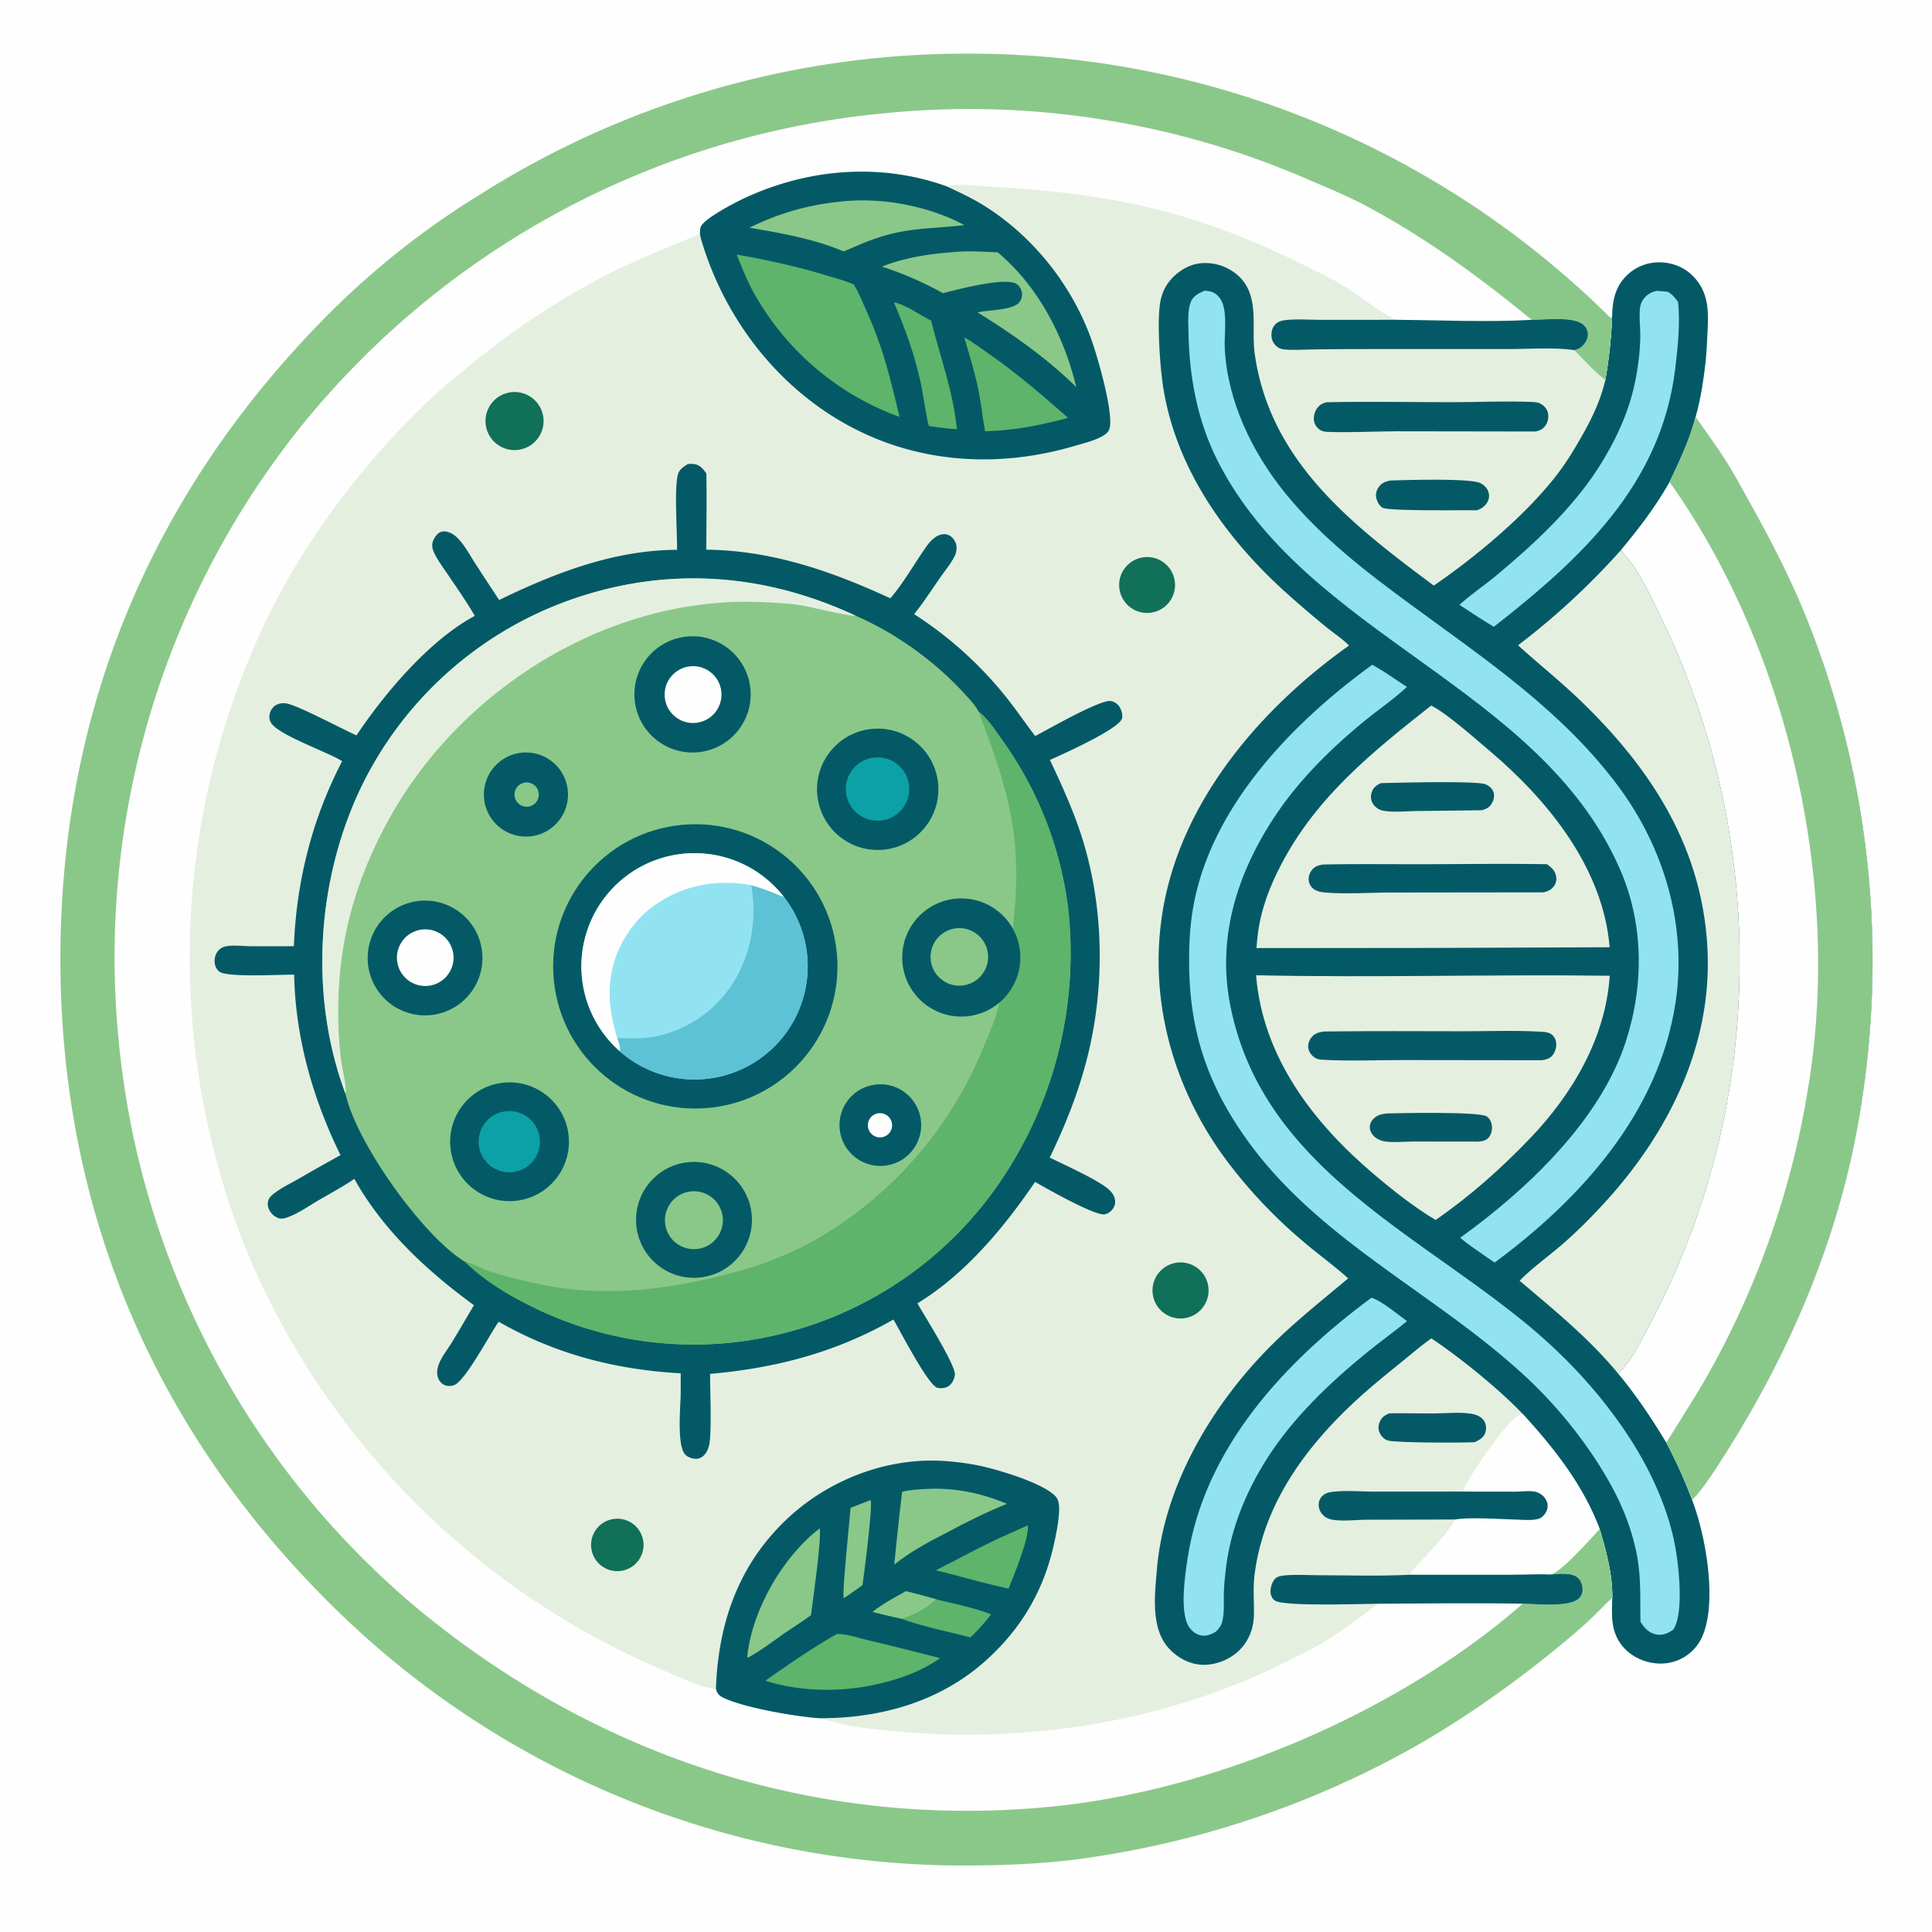
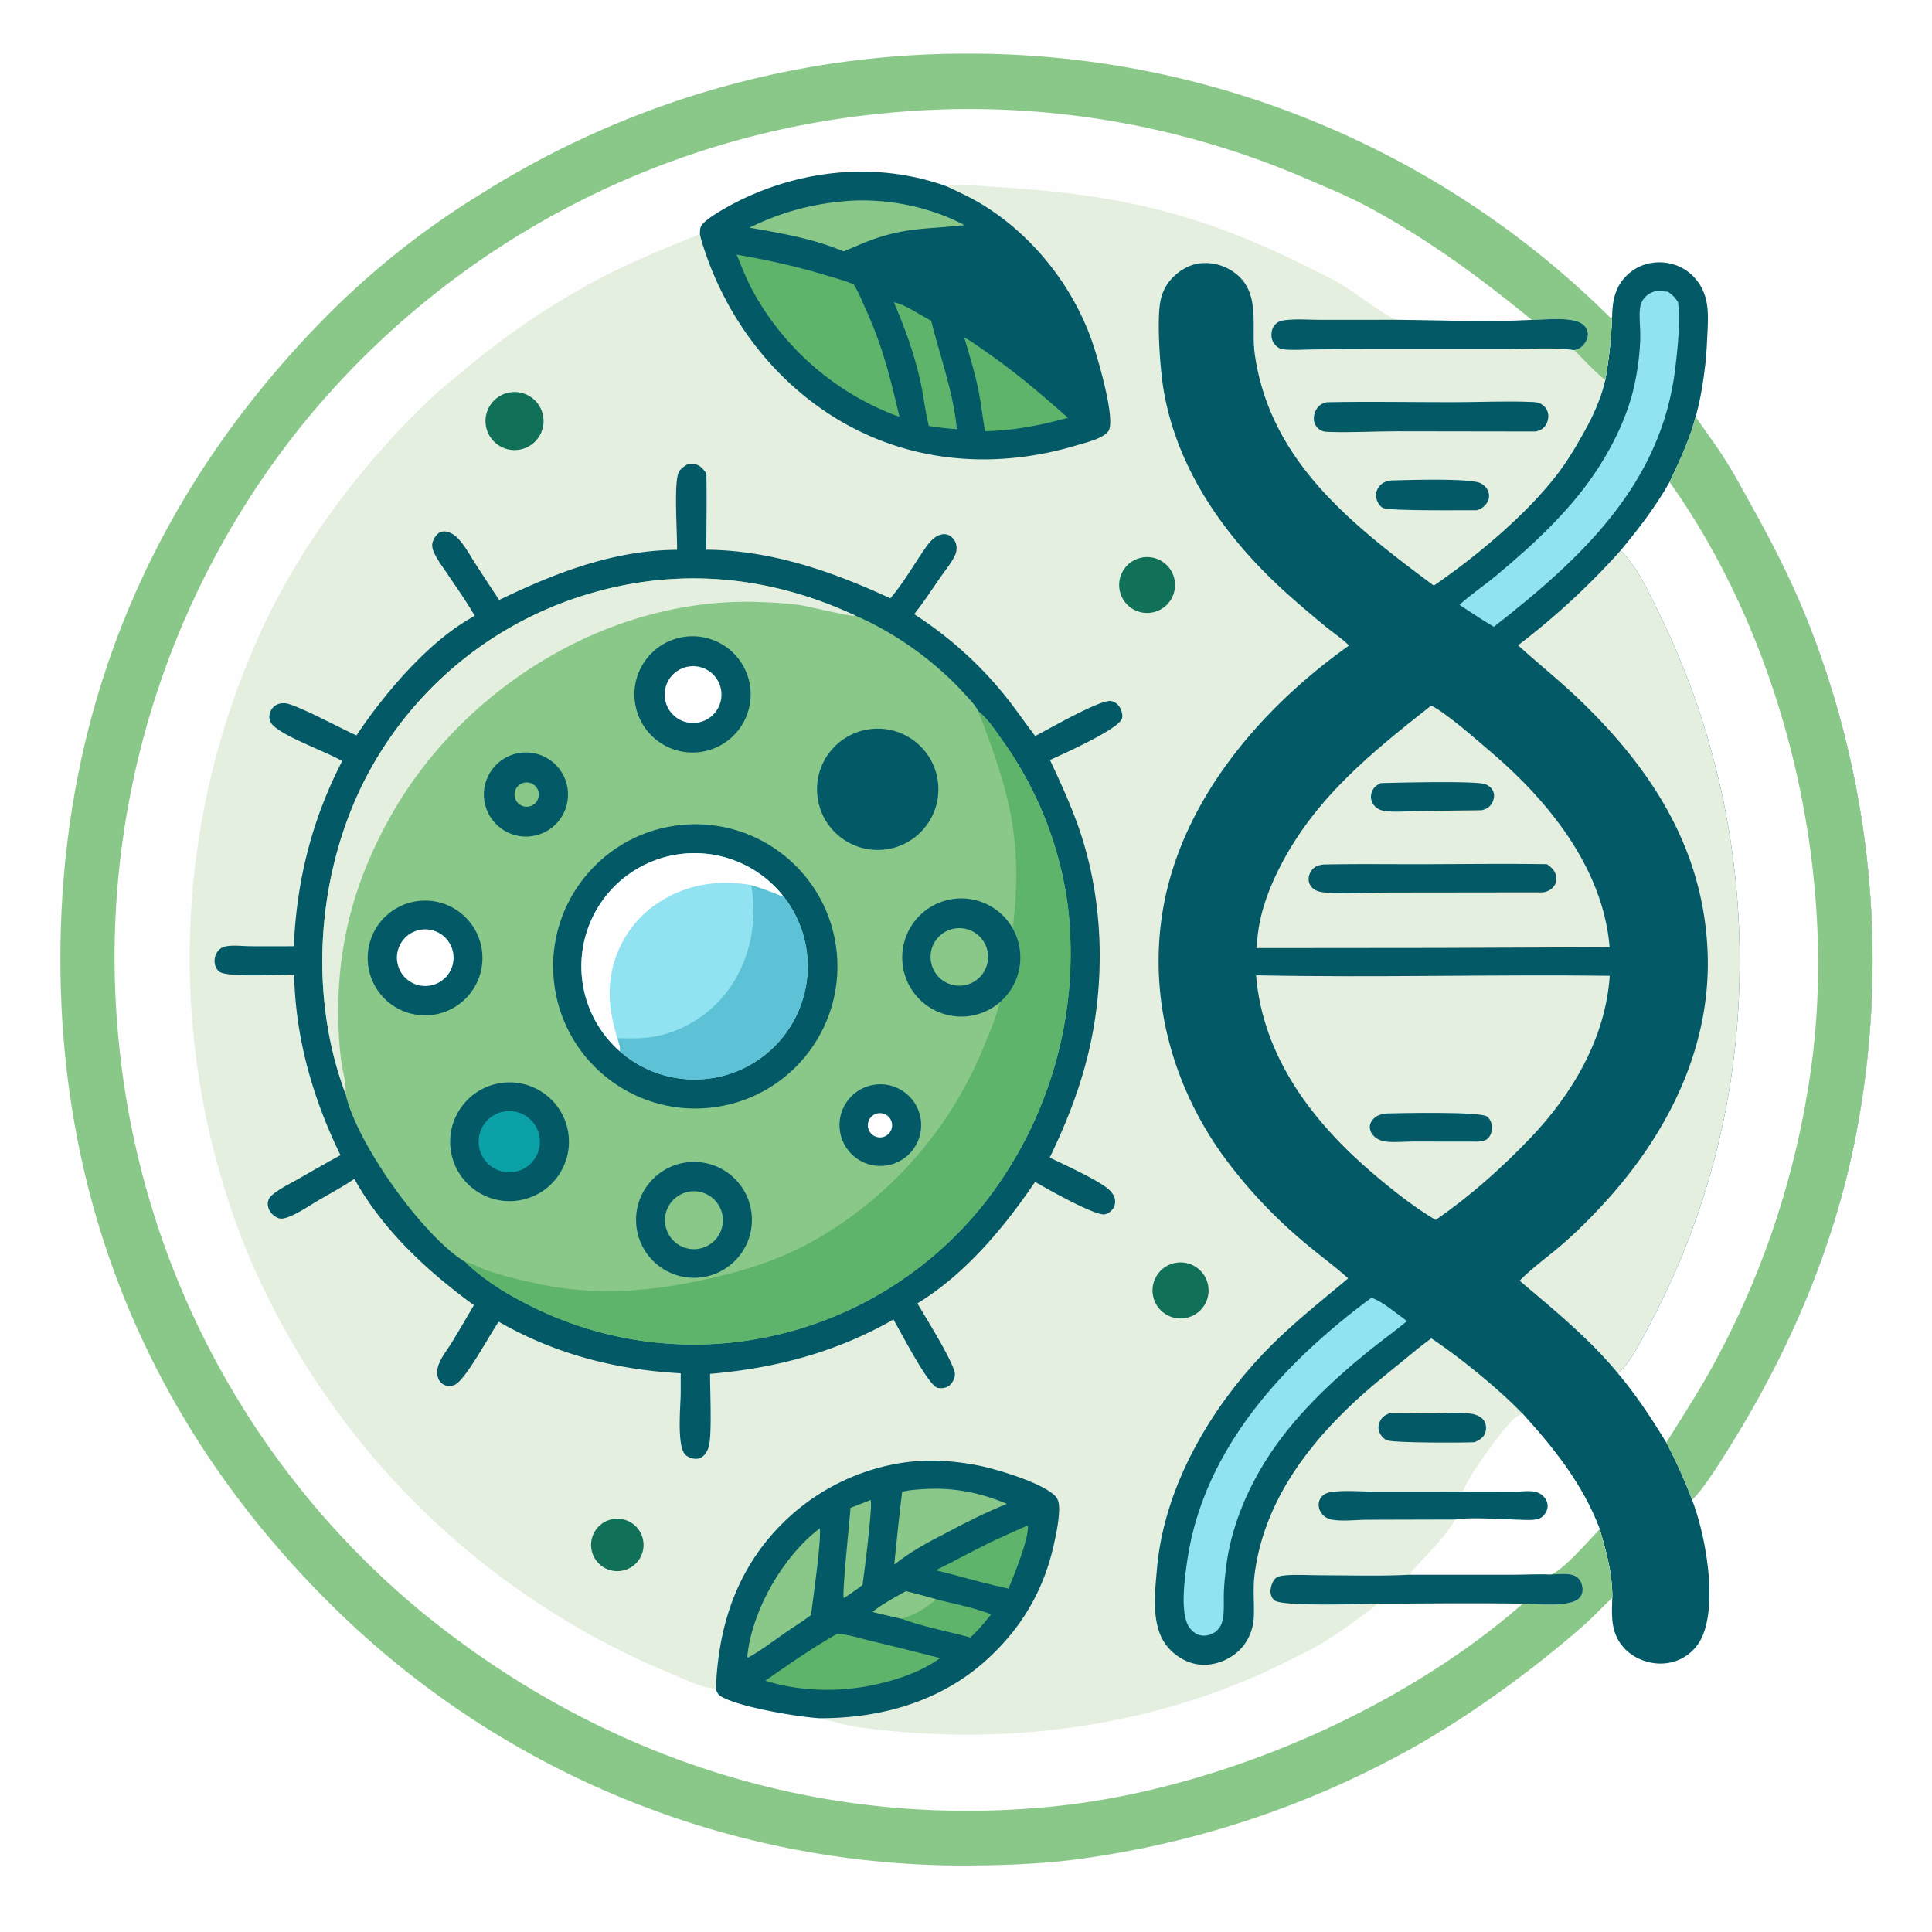
<svg xmlns="http://www.w3.org/2000/svg" width="1024" height="1024">
  <path fill="#FEFEFE" d="M0 0h1024v1024H0z" />
  <path fill="#E5EFE0" d="M854.551 846.824c-5.165 4.83-9.959 10.069-15.275 14.742-26.902 23.645-60.076 47.749-91.313 65.247a498.1 498.1 0 0 1-181.189 59.164c-18.44 2.11-37.055 2.697-55.604 2.782a475.94 475.94 0 0 1-336.927-139.502c-93.27-92.899-142.068-208.601-142.22-340.333-.153-133.282 48.932-249.04 142.808-343.113a437.6 437.6 0 0 1 80.539-63.289 481.33 481.33 0 0 1 258.364-74.077 481.94 481.94 0 0 1 339.813 139.983l.898-.329c.195-8.661 1.491-16.187 8.175-22.467 5.06-4.755 11.692-6.995 18.596-6.521 7.035.483 13.33 3.618 17.799 9.099 7.083 8.688 6.45 18.599 5.927 29.145-.272 5.488-.531 10.995-1.18 16.454-1.077 9.055-2.562 18.449-5.089 27.216 5.767 8.27 11.826 16.477 17.139 25.043 4.338 6.993 8.195 14.359 12.215 21.541 10.684 19.084 20.598 38.423 28.876 58.694a487.6 487.6 0 0 1 27.88 269.21c-10.845 61.053-35.223 118.675-67.938 171.11-4.273 6.848-14.548 23.474-20.064 28.217 7.27 18.8 13.498 54.094 5.504 72.42a23.93 23.93 0 0 1-13.683 12.965c-6.482 2.391-13.811 1.807-20.023-1.117-5.916-2.784-10.459-7.517-12.609-13.73-2.051-5.93-1.592-12.386-1.419-18.554" />
  <path fill="#035A66" d="M854.445 168.099c.195-8.661 1.491-16.187 8.175-22.467 5.06-4.755 11.692-6.995 18.596-6.521 7.035.483 13.33 3.618 17.799 9.099 7.083 8.688 6.45 18.599 5.927 29.145-.272 5.488-.531 10.995-1.18 16.454-1.077 9.055-2.562 18.449-5.089 27.216 5.767 8.27 11.826 16.477 17.139 25.043 4.338 6.993 8.195 14.359 12.215 21.541 10.684 19.084 20.598 38.423 28.876 58.694a487.6 487.6 0 0 1 27.88 269.21c-10.845 61.053-35.223 118.675-67.938 171.11-4.273 6.848-14.548 23.474-20.064 28.217 7.27 18.8 13.498 54.094 5.504 72.42a23.93 23.93 0 0 1-13.683 12.965c-6.482 2.391-13.811 1.807-20.023-1.117-5.916-2.784-10.459-7.517-12.609-13.73-2.051-5.93-1.592-12.386-1.419-18.554.072-12.784-3.155-24.292-6.699-36.434-8.867-23.483-24.204-42.808-40.925-61.129-12.204-12.822-33.519-30.119-48.284-39.895-5.455 3.885-10.598 8.314-15.805 12.525-9.202 7.441-18.352 14.851-26.933 23.015-25.664 24.417-46.458 53.781-50.973 89.835-.919 7.336-.107 14.702-.369 22.053-.254 7.126-3.235 13.96-8.596 18.721-5.152 4.576-12.437 7.253-19.32 6.817-6.805-.431-13.301-4.178-17.685-9.315-9.105-10.67-6.888-28.319-5.757-41.445 3.822-44.333 29.228-86.966 60.151-118.027 12.829-12.886 27.287-24.301 41.198-35.99-7.126-6.42-15.019-12.125-22.362-18.319a258.7 258.7 0 0 1-44.273-47.142c-26.866-37.584-39.317-83.968-31.552-129.857 9.814-58.003 51.862-106.878 98.652-140.096-3.526-3.549-7.971-6.46-11.873-9.606a609 609 0 0 1-19.458-16.556c-32.767-29.002-60.005-66.254-67.117-110.343-1.698-10.528-3.477-35.252-1.581-45.693.686-3.773 2.127-7.29 4.439-10.361 3.818-5.069 9.989-9.189 16.341-9.978a26.04 26.04 0 0 1 19.249 5.449c13.292 10.472 7.991 28.06 10.002 42.395 8.021 57.198 51.85 90.854 94.926 122.934 22.243-15.279 48.454-37.065 65.074-58.519 5.366-6.927 9.854-14.414 14.133-22.043 5.077-9.053 9.324-18.173 11.674-28.326 1.979-11.162 3.12-22.073 3.617-33.395" />
  <path fill="#FEFEFE" d="M898.673 221.025c5.767 8.27 11.826 16.477 17.139 25.043 4.338 6.993 8.195 14.359 12.215 21.541 10.684 19.084 20.598 38.423 28.876 58.694a487.6 487.6 0 0 1 27.88 269.21c-10.845 61.053-35.223 118.675-67.938 171.11-4.273 6.848-14.548 23.474-20.064 28.217a265 265 0 0 0-13.597-30.209c-7.797-12.877-16.027-25.241-25.692-36.793.778-.601.733-.538 1.476-1.236 6.271-5.903 13.613-21.087 17.677-28.953a406.06 406.06 0 0 0 45.335-181.732 416.2 416.2 0 0 0-41.957-189.428c-5.788-11.781-11.76-25.317-21.013-34.79 9.638-11.636 18.442-23.019 25.885-36.225 5.41-11.358 10.559-22.217 13.778-34.449" />
  <path fill="#8AC889" d="M898.673 221.025c5.767 8.27 11.826 16.477 17.139 25.043 4.338 6.993 8.195 14.359 12.215 21.541 10.684 19.084 20.598 38.423 28.876 58.694a487.6 487.6 0 0 1 27.88 269.21c-10.845 61.053-35.223 118.675-67.938 171.11-4.273 6.848-14.548 23.474-20.064 28.217a265 265 0 0 0-13.597-30.209c7.918-12.879 16.309-25.642 23.628-38.862a457.6 457.6 0 0 0 51.443-148.618c18.09-107.458-10.188-232.896-73.36-321.677 5.41-11.358 10.559-22.217 13.778-34.449" />
  <path fill="#E5EFE0" d="M804.608 342.009a388.4 388.4 0 0 0 54.402-50.31c9.253 9.473 15.225 23.009 21.013 34.79a416.2 416.2 0 0 1 41.957 189.428 406.06 406.06 0 0 1-45.335 181.732c-4.064 7.866-11.406 23.05-17.677 28.953-.743.698-.698.635-1.476 1.236-15.322-18.538-33.786-33.542-52.074-49.02 6.56-6.686 14.432-12.308 21.562-18.383 8.4-7.157 16.29-15.099 23.73-23.242 33.553-36.727 56.647-82.877 54.309-133.633-2.508-54.45-30.204-96.805-68.611-133.419-10.271-9.792-21.332-18.585-31.8-28.132" />
  <path fill="#E5EFE0" d="M665.743 516.907c62.505 1.336 124.952-.521 187.449.256-2.206 33.107-19.868 62.904-42.442 86.395-15.474 16.093-31.463 30.339-49.86 43.048-11.561-6.932-22.616-15.657-32.869-24.369-32.043-27.228-58.751-61.965-62.278-105.33" />
-   <path fill="#035A66" d="M701.776 546.715c24.402-.303 48.824-.158 73.228-.121 13.449.021 27.15-.535 40.558.182 2.035.109 4.601.092 6.372 1.188 1.373.85 2.269 2.117 2.67 3.667.622 2.404.041 5.18-1.364 7.211-1.563 2.259-3.525 2.73-6.115 3.11l-74.68-.091c-13.556.014-27.391.603-40.922-.141-1.415-.078-2.978-.154-4.236-.88-1.765-1.019-3.355-2.861-3.794-4.874-.468-2.141.222-4.257 1.501-5.987 1.744-2.359 4.02-2.871 6.782-3.264" />
  <path fill="#035A66" d="M734.951 590.15c7.485-.183 49.708-1.104 53.227 1.653 1.558 1.22 2.35 3.07 2.559 5.002.223 2.064-.33 4.532-1.7 6.137-1.437 1.684-3.382 1.906-5.46 2.134l-34.155-.043c-4.621.001-9.489.511-14.07.124-1.708-.144-3.405-.55-4.93-1.346-2.018-1.054-3.705-2.849-4.234-5.109-.405-1.729-.015-3.409 1.025-4.822 1.953-2.651 4.625-3.373 7.738-3.73" />
  <path fill="#E5EFE0" d="M758.551 373.959c8.317 4.156 23.505 17.678 31.028 24.048 31.014 26.26 60.119 62.136 63.562 104.054l-91.805.362-95.373.09q.269-3.564.685-7.114c1.589-13.284 6.374-25.705 12.559-37.483 18.798-35.798 48.156-59.361 79.344-83.957" />
  <path fill="#035A66" d="M701.222 458.217c17.843-.399 35.787-.128 53.641-.171 21.679-.051 43.396-.347 65.07-.002 2.285 1.743 3.974 2.965 4.719 5.863.477 1.857.287 3.713-.744 5.35-1.407 2.233-3.302 3.061-5.766 3.706l-80.111.096c-11.14-.013-25.204.95-36.065-.052-2.052-.19-4.131-.634-5.804-1.911a6.45 6.45 0 0 1-2.493-4.294c-.259-1.939.356-3.946 1.53-5.494 1.605-2.118 3.495-2.687 6.023-3.091" />
  <path fill="#035A66" d="M731.831 415.074c8.61-.23 49.826-1.28 55.23.526 1.914.639 3.68 2.079 4.425 3.994.759 1.949.345 4.115-.627 5.905-1.333 2.458-2.907 3.191-5.508 3.953l-34.551.411c-5.589.068-12.447.861-17.903-.23-2.176-.435-4.235-1.919-5.339-3.847a6.96 6.96 0 0 1-.611-5.544c.83-2.747 2.423-3.914 4.884-5.168" />
-   <path fill="#92E3F1" d="M727.307 352.362c6.27 3.292 12.386 7.927 18.429 11.697-7.122 6.604-15.463 12.281-22.994 18.451-16.816 13.777-33.557 30.308-45.812 48.354-20.414 30.061-31.984 64.523-25.039 101.039 16.264 85.519 97.367 120.423 157.696 170.237 20.819 17.19 39.731 37.628 54.361 60.356 10.99 17.072 20.13 36.894 23.894 56.942 1.9 10.122 4.778 35.803-.958 44.236-.375.282-.748.568-1.142.824-2.472 1.606-5.406 2.418-8.328 1.696-3.779-.933-5.912-3.503-7.94-6.619-.22-12.656.447-24.412-2.199-36.957-3.841-18.218-11.373-33.373-21.437-48.806a240.1 240.1 0 0 0-43.194-49.544c-46.052-40.672-103.788-68.142-140.724-118.758-20.916-28.662-31.112-57.214-31.63-92.887-.144-9.947.219-19.792 1.779-29.636 8.592-54.222 52.347-99.483 95.238-130.625" />
-   <path fill="#92E3F1" d="M638.496 154.072q1.103.088 2.198.244c3.251.49 5.589 2.646 6.928 5.586 2.986 6.557 1.181 17.384 1.528 24.656 1.334 27.947 14.499 55.108 31.855 76.587 18.915 23.407 42.721 41.717 66.842 59.41 39.59 29.039 80.384 56.416 110.02 96.375 24.268 32.721 36.373 73.947 30.189 114.559-8.876 58.284-50.012 103.789-95.862 137.69l-3.906-2.658c-4.886-3.37-9.788-6.683-14.378-10.456 34.893-25.127 74.102-61.91 87.747-103.852 9.808-30.15 9.64-62.775-3.254-92.024-42.676-96.811-166.172-122.861-213.21-216.31-10.688-21.236-14.926-44.663-15.278-68.261-.073-4.888-.548-10.651 1.138-15.315 1.245-3.446 4.277-4.87 7.443-6.231" />
  <path fill="#92E3F1" d="M726.873 687.842c5.462 1.639 13.865 8.777 18.866 12.384-6.708 5.544-13.839 10.603-20.605 16.095-20.245 16.434-40.077 35.274-54.053 57.492-10.847 17.242-18.68 36.465-21.236 56.735-.542 4.296-.989 8.647-1.163 12.975-.214 5.313.492 11.543-1.077 16.625-.588 1.902-1.664 3.12-3.034 4.519-2.222 1.539-4.843 2.553-7.581 2.2-2.637-.34-4.825-1.947-6.418-4.022-5.589-7.282-2.511-27.769-1.125-36.859 8.945-58.656 51.441-104.121 97.426-138.144" />
  <path fill="#92E3F1" d="m878.376 154.163 5.549.463c2.496 1.512 3.867 3.079 5.503 5.509 1.147 11.294-.155 23.964-1.516 35.23-7.436 61.565-49.958 100.7-96.136 136.847l-3.995-2.431c-4.801-2.956-9.495-6.135-14.229-9.201 6.006-5.507 13.055-10.185 19.344-15.409 19.701-16.362 40.108-35.259 54.087-56.918 8.843-13.702 16.251-29.323 19.542-45.318 1.65-8.015 2.769-16.428 2.869-24.604.06-4.917-.707-10.04-.168-14.912.204-1.853.794-3.538 1.945-5.022 1.859-2.401 4.244-3.75 7.205-4.234" />
  <path fill="#FEFEFE" d="M854.551 846.824c-5.165 4.83-9.959 10.069-15.275 14.742-26.902 23.645-60.076 47.749-91.313 65.247a498.1 498.1 0 0 1-181.189 59.164c-18.44 2.11-37.055 2.697-55.604 2.782a475.94 475.94 0 0 1-336.927-139.502c-93.27-92.899-142.068-208.601-142.22-340.333-.153-133.282 48.932-249.04 142.808-343.113a437.6 437.6 0 0 1 80.539-63.289 481.33 481.33 0 0 1 258.364-74.077 481.94 481.94 0 0 1 339.813 139.983l.898-.329c-.497 11.322-1.638 22.233-3.617 33.395-5.907-4.803-11.148-10.448-16.428-15.915 1.357-.326 2.677-.731 3.745-1.664 1.868-1.631 3.469-4.057 3.476-6.61.006-1.946-.888-3.782-2.301-5.098-5.019-4.674-20.734-2.697-27.502-2.66-23.841 1.301-48.078.148-71.959-.046-9.65-4.761-19.798-13.29-29.226-18.965-5.149-3.1-10.764-5.664-16.139-8.36-14.594-7.318-29.188-13.946-44.485-19.688-42.718-16.035-80.374-20.96-125.495-23.596-4.892-.286-18.762-1.834-22.638-.075-35.441-12.802-74.205-9.441-108.058 6.573-4.424 2.092-20.749 10.525-22.382 14.829-.433 1.14-.449 2.672-.45 3.867-19.261 7.783-38.61 15.586-56.899 25.513a412.2 412.2 0 0 0-70.836 48.895c-3.865 3.249-7.897 6.309-11.618 9.726-39.223 36.006-75.692 84.682-96.562 133.784a414.6 414.6 0 0 0-4.059 321.651 415.28 415.28 0 0 0 223.472 222.901c6.806 2.854 17.829 8.223 24.965 8.563.612 2.137 1.296 3.279 3.289 4.35 10.137 5.451 39.467 10.451 51.466 11.213 7.187 1.681 14.027 3.847 21.389 4.845 76.416 10.352 155.867.219 225.243-34.288 5.868-2.918 11.906-5.717 17.573-8.998 11.276-6.527 21.729-14.389 32.07-22.237 25.517-.15 51.102-.461 76.614-.018 6.87.103 24.241 1.997 29.475-2.547 1.44-1.251 2.206-2.882 2.232-4.791.034-2.445-.818-4.926-2.684-6.55-3.28-2.852-10.491-1.74-14.588-1.554 5.886-1.023 21.413-19.012 26.324-24.154 3.544 12.142 6.771 23.65 6.699 36.434" />
  <path fill="#8AC889" d="M854.551 846.824c-5.165 4.83-9.959 10.069-15.275 14.742-26.902 23.645-60.076 47.749-91.313 65.247a498.1 498.1 0 0 1-181.189 59.164c-18.44 2.11-37.055 2.697-55.604 2.782a475.94 475.94 0 0 1-336.927-139.502c-93.27-92.899-142.068-208.601-142.22-340.333-.153-133.282 48.932-249.04 142.808-343.113a437.6 437.6 0 0 1 80.539-63.289 481.33 481.33 0 0 1 258.364-74.077 481.94 481.94 0 0 1 339.813 139.983l.898-.329c-.497 11.322-1.638 22.233-3.617 33.395-5.907-4.803-11.148-10.448-16.428-15.915 1.357-.326 2.677-.731 3.745-1.664 1.868-1.631 3.469-4.057 3.476-6.61.006-1.946-.888-3.782-2.301-5.098-5.019-4.674-20.734-2.697-27.502-2.66-27.238-22.423-56.199-43.557-87.365-60.223-9.887-5.287-20.347-9.56-30.635-13.988a450.6 450.6 0 0 0-225.599-35.244 451.8 451.8 0 0 0-307.305 164.211 449.96 449.96 0 0 0-97.83 329.09A447.8 447.8 0 0 0 223.313 854.24c95.517 78.119 212.569 115.766 335.751 103.124 86.044-8.83 182.875-50.353 248.029-107.378 6.87.103 24.241 1.997 29.475-2.547 1.44-1.251 2.206-2.882 2.232-4.791.034-2.445-.818-4.926-2.684-6.55-3.28-2.852-10.491-1.74-14.588-1.554 5.886-1.023 21.413-19.012 26.324-24.154 3.544 12.142 6.771 23.65 6.699 36.434" />
  <path fill="#035A66" d="M370.986 124.086c.001-1.195.017-2.727.45-3.867 1.633-4.304 17.958-12.737 22.382-14.829 33.853-16.014 72.617-19.375 108.058-6.573 6.83 3.215 13.672 6.365 20.073 10.395 25.667 16.16 46.145 41.931 56.426 70.504 3.069 8.531 12.679 40.964 9.403 48.22-1.964 4.349-13.154 6.9-17.592 8.226-40.127 11.988-82.737 9.738-119.994-10.345-38.084-20.529-65.932-56.792-78.314-98.043a38 38 0 0 1-.892-3.688" />
  <path fill="#5EB46A" d="M390.48 134.955c16.168 2.796 31.581 6.189 47.29 10.951 4.911 1.488 10.019 2.792 14.715 4.852 2.468 3.889 4.312 8.582 6.217 12.782 9.291 20.485 12.855 35.75 18.059 57.351a67 67 0 0 1-6.435-2.43 145.3 145.3 0 0 1-71.145-63.884c-3.414-6.317-6.027-12.972-8.701-19.622" />
-   <path fill="#8AC889" d="M504.364 133.716c7.812-.933 16.542-.279 24.415.039 21.309 17.698 35.319 44.679 41.639 71.365-11.293-10.982-22.889-20.033-35.893-28.917a406 406 0 0 0-16.377-10.622c5.489-1.361 18.499-1.059 22.034-5.255a6.66 6.66 0 0 0 1.451-5.242c-.269-1.792-1.326-3.607-2.866-4.598-5.92-3.81-31.754 3.075-38.976 4.893-10.427-5.747-21.012-10.397-32.338-14.085 11.641-4.614 24.46-6.677 36.911-7.578" />
  <path fill="#8AC889" d="M446.023 106.791c21.488-2.268 45.982 2.286 65.108 12.516-21.021 2.418-31.997.923-53.262 9.402a1069 1069 0 0 1-10.762 4.538c-15.712-6.69-33.143-9.671-49.855-12.565 15.79-7.769 31.286-12.185 48.771-13.891" />
  <path fill="#5EB46A" d="M511.055 178.797c4.137 2.259 8.048 5.253 11.937 7.933 15.406 10.619 29.038 22.379 43.095 34.705l-5.202 1.377c-12.876 3.286-25.44 5.441-38.777 5.745-1.305-6.958-1.968-14.029-3.351-20.981-1.949-9.791-4.862-19.225-7.702-28.779" />
  <path fill="#5EB46A" d="M473.757 160.202c6.454 1.311 13.765 6.806 19.762 9.753 4.763 19.117 11.774 37.776 13.651 57.544-5.019-.39-9.918-.88-14.885-1.743-1.932-7.55-2.699-15.526-4.365-23.178-3.209-14.742-8.218-28.545-14.163-42.376" />
  <path fill="#035A66" d="M379.449 895.119c1.261-35.175 12.168-66.459 38.54-90.827 21.29-19.672 50.757-31.232 79.839-30.076a139.5 139.5 0 0 1 21.142 2.599c9.763 2.042 33.426 9.043 40.294 16.077 2.065 2.114 2.175 5.257 2.073 8.038-.208 5.688-1.432 11.543-2.636 17.105-5.394 24.899-17.428 45.323-36.49 62.353-24.349 21.753-55.909 30.446-88.007 30.294-11.999-.762-41.329-5.762-51.466-11.213-1.993-1.071-2.677-2.213-3.289-4.35" />
  <path fill="#5EB46A" d="M443.707 865.977c5.311.118 11.719 2.275 16.912 3.501a1952 1952 0 0 1 37.69 9.369c-11.328 8.075-25.877 12.572-39.409 15.006-16.927 3.007-36.776 2.325-53.242-3.079 12.35-8.565 24.941-17.455 38.049-24.797" />
  <path fill="#8AC889" d="M490.482 789.21c15.031-.899 29.407 2.016 43.196 7.865-11.178 4.501-21.837 9.833-32.443 15.536-9.241 4.673-19.235 10.169-27.27 16.663 1.304-12.88 2.597-25.702 4.191-38.553 3.985-1.129 8.213-1.237 12.326-1.511" />
  <path fill="#8AC889" d="M434.506 810.04c.914 6.328-3.61 37.535-4.666 46.012-4.646 3.486-9.651 6.56-14.426 9.873-6.236 4.327-12.47 9.157-19.156 12.758-.143-.994-.193-.821-.095-1.664 2.832-24.311 18.975-52.242 38.343-66.979" />
  <path fill="#5EB46A" d="M480.169 843.399c5.354 1.274 10.657 2.79 15.968 4.233 9.582 2.465 19.984 4.405 29.183 8.003-3.413 4.337-6.957 8.51-11.022 12.256-11.924-3.247-24.984-5.654-36.53-9.947a780 780 0 0 1-15.24-3.606c5.265-4.25 11.762-7.589 17.641-10.939" />
  <path fill="#8AC889" d="M480.169 843.399c5.354 1.274 10.657 2.79 15.968 4.233-5.36 4.846-11.413 8.315-18.369 10.312a780 780 0 0 1-15.24-3.606c5.265-4.25 11.762-7.589 17.641-10.939" />
  <path fill="#5EB46A" d="m544.516 808.546.322.381c.26 7.423-7.282 25.669-10.308 33.065-9.889-2.096-19.66-4.776-29.41-7.433l-9.137-2.283c9.638-4.782 19.074-9.988 28.733-14.711 6.504-3.18 13.24-5.938 19.8-9.019" />
  <path fill="#8AC889" d="M461.412 795.058c1.377 2.079-3.592 40.453-4.241 44.962-3.108 2.519-6.517 4.717-9.808 6.994-.05-.049-.112-.087-.15-.146-1.057-1.625 3.201-41.993 3.604-47.689z" />
  <path fill="#FEFEFE" d="M775.357 790.565c.093-.245.183-.492.279-.737 3.332-8.432 20.294-31.9 26.884-37.931 1.322-1.209 2.773-1.939 4.407-2.636 16.721 18.321 32.058 37.646 40.925 61.129-4.911 5.142-20.438 23.131-26.324 24.154-6.503-.337-13.289.12-19.826.107l-54.483-.003c1.933-3.307 5.087-6.144 7.676-8.953 5.702-6.188 12.233-12.986 16.428-20.327 7.312-1.345 24.513-.166 32.705.051 3.286.087 6.762.454 10.016-.1 1.602-.273 2.606-.644 3.78-1.807 1.469-1.455 2.462-3.297 2.442-5.402-.019-1.971-.99-3.86-2.402-5.203-1.298-1.234-3.128-2.158-4.912-2.39-3.269-.425-7.037.093-10.37.094z" />
  <path fill="#035A66" d="M811.818 169.547c6.768-.037 22.483-2.014 27.502 2.66 1.413 1.316 2.307 3.152 2.301 5.098-.007 2.553-1.608 4.979-3.476 6.61-1.068.933-2.388 1.338-3.745 1.664-10.501-1.603-23.944-.569-34.791-.578l-82.548.017q-10.997.015-21.992.204c-4.797.078-9.804.471-14.569-.033-1.41-.149-2.6-.583-3.696-1.494-1.576-1.312-2.652-3.05-2.855-5.103-.228-2.308.209-4.779 1.836-6.525 1.314-1.41 2.905-2.029 4.775-2.294 6.29-.89 13.311-.239 19.68-.242l39.619-.03c23.881.194 48.118 1.347 71.959.046" />
  <path fill="#035A66" d="M821.528 834.544c4.097-.186 11.308-1.298 14.588 1.554 1.866 1.624 2.718 4.105 2.684 6.55-.026 1.909-.792 3.54-2.232 4.791-5.234 4.544-22.605 2.65-29.475 2.547-25.512-.443-51.097-.132-76.614.018-8.853.058-50.063 1.613-54.8-1.68-1.319-.917-2.104-2.524-2.259-4.095-.234-2.385.799-6.015 2.602-7.673 1.239-1.138 3.235-1.384 4.837-1.545 5.886-.59 12.171-.11 18.1-.1 16.029.027 32.263.57 48.26-.263l54.483.003c6.537.013 13.323-.444 19.826-.107" />
  <path fill="#035A66" d="m775.357 790.565 27.225.046c3.333-.001 7.101-.519 10.37-.094 1.784.232 3.614 1.156 4.912 2.39 1.412 1.343 2.383 3.232 2.402 5.203.02 2.105-.973 3.947-2.442 5.402-1.174 1.163-2.178 1.534-3.78 1.807-3.254.554-6.73.187-10.016.1-8.192-.217-25.393-1.396-32.705-.051l-46.413.12c-5.791.006-12.511.884-18.16.078-1.86-.266-3.744-.933-5.154-2.212-1.676-1.521-2.678-3.56-2.673-5.838a6.44 6.44 0 0 1 1.919-4.591c1.391-1.379 3.145-1.914 5.042-2.165 7.185-.95 15.303-.184 22.588-.178z" />
  <path fill="#035A66" d="M364.609 245.942c1.128-.074 2.297-.121 3.42.044 2.994.442 4.704 2.662 6.354 4.965.263 13.454.029 26.938-.039 40.395 34.545.329 66.573 11.406 97.545 25.774 6.96-8.097 12.48-17.91 18.568-26.693 2.145-3.096 5.099-6.68 9.081-7.242a5.87 5.87 0 0 1 4.54 1.225c1.606 1.296 2.685 3.124 2.885 5.183a9.34 9.34 0 0 1-.919 5.006c-1.95 4.03-5.222 7.93-7.779 11.61-4.506 6.484-8.815 13.137-13.74 19.314a202.5 202.5 0 0 1 48.345 43.455c5.513 6.836 10.443 14.161 15.805 21.126 6.501-3.266 34.695-19.678 40.305-18.517 1.921.398 3.528 1.612 4.524 3.289.937 1.577 1.759 4.296 1.115 6.086-2.033 5.652-31.057 18.645-38.132 21.835 5.591 11.869 11.012 23.698 15.33 36.1 13.275 38.134 14.342 82.067 4.575 121.158-4.664 18.664-11.658 36.206-20.02 53.499 7.357 3.582 24.883 11.528 30.815 16.449 1.558 1.292 2.954 2.961 3.559 4.924a6.54 6.54 0 0 1-.58 5.252c-.936 1.631-2.646 2.951-4.469 3.418-4.8 1.23-31.415-13.869-37.076-17.165-16.535 24.299-37.025 48.924-62.371 64.374 3.219 5.723 20.364 32.765 19.861 37.899-.222 2.255-1.435 4.557-3.278 5.906-1.536 1.125-4.053 1.363-5.876.98-4.939-1.037-19.885-30.309-23.414-36.222-30.442 17.409-62.41 25.796-97.185 28.81-.035 8.972.927 29.066-.364 36.969-.307 1.877-.997 3.81-2.139 5.345-1.106 1.487-2.647 2.556-4.537 2.696-1.966.147-4.701-.751-6.083-2.168-4.549-4.661-2.572-25.192-2.45-32.034l-.001-11.104c-34.376-1.896-66.441-10.13-96.458-27.342-4.729 6.66-17.652 31.273-23.547 33.566-1.747.679-3.695.723-5.401-.111-1.737-.85-2.879-2.473-3.376-4.31-.625-2.311-.21-4.571.639-6.765 1.526-3.948 4.396-7.42 6.604-11.02 4.079-6.648 7.986-13.413 11.949-20.13-24.892-18.157-48.205-39.747-63.378-66.943-6.117 4.169-12.716 7.673-19.099 11.417-5.071 2.976-10.439 6.761-15.949 8.825-1.508.565-3.353 1.124-4.957.64-1.844-.557-3.696-2.097-4.704-3.718-1.018-1.638-1.506-3.642-.953-5.53.39-1.33 1.141-2.259 2.174-3.146 3.882-3.334 9.092-5.76 13.534-8.303a1200 1200 0 0 1 22.606-12.76c-14.628-29.831-23.941-62.345-24.552-95.676-6.916-.085-35.449 1.626-39.678-1.594-1.528-1.164-2.339-3.135-2.484-5.004-.177-2.282.576-4.667 2.159-6.343 1.113-1.179 2.426-1.816 4.012-2.093 3.986-.696 8.683-.072 12.744-.028 7.694.083 15.395.019 23.089.005 1.372-34.489 9.644-67.424 25.6-98.097-7.799-4.924-34.684-14.096-37.929-20.694-.867-1.762-.848-3.711-.116-5.515.728-1.793 2.087-3.264 3.912-3.962 1.475-.563 3.284-.703 4.827-.369 6.859 1.489 28.678 13.221 36.888 16.888 14.865-22.291 38.839-50.646 62.712-63.331-4.37-7.592-9.492-14.787-14.373-22.057-2.46-3.663-5.291-7.381-7.171-11.374-.681-1.446-1.209-3.23-.966-4.849.285-1.901 1.714-4.356 3.268-5.518 1.357-1.014 2.943-1.164 4.543-.799 2.394.545 4.418 2.065 6.069 3.825 3.461 3.69 6.081 8.662 8.835 12.936a2236 2236 0 0 0 12.703 19.398c29.76-14.397 60.71-26.42 94.293-26.592.112-9.369-1.541-32.019.403-39.706.74-2.926 2.941-4.235 5.353-5.762" />
  <path fill="#8AC889" d="M183.126 579.67c-.175-.437-.355-.873-.516-1.315-18.408-50.38-14.792-110.15 7.634-158.649a195.92 195.92 0 0 1 109.911-100.997c51.459-18.757 103.788-15.475 153.25 7.59 21.295 9.186 42.28 24.303 57.817 41.417 2.4 2.643 5.802 6.08 7.336 9.323 4.951 3.911 8.897 9.976 12.551 15.11a194.3 194.3 0 0 1 34.983 88.965 214.91 214.91 0 0 1-43.73 155.84A197.66 197.66 0 0 1 391.161 711.2a192.9 192.9 0 0 1-109.592-18.845c-9.642-4.783-18.998-10.175-27.437-16.89-2.666-2.122-5.325-4.308-7.668-6.789-.473-.148-.828-.393-1.245-.663-22.118-14.365-56.439-62.536-62.093-88.343" />
  <path fill="#5EB46A" d="M518.558 377.039c4.951 3.911 8.897 9.976 12.551 15.11a194.3 194.3 0 0 1 34.983 88.965 214.91 214.91 0 0 1-43.73 155.84A197.66 197.66 0 0 1 391.161 711.2a192.9 192.9 0 0 1-109.592-18.845c-9.642-4.783-18.998-10.175-27.437-16.89-2.666-2.122-5.325-4.308-7.668-6.789 4.044.941 7.925 3.414 11.902 4.769 8.804 2.998 18.268 5.197 27.364 7.131 28.194 5.992 56.118 4.258 84.146-1.609 27.605-5.778 49.022-12.8 72.782-28.262a208.43 208.43 0 0 0 78.957-96.488c3.077-7.457 6.436-14.899 8.117-22.822 11.47-9.706 14.428-26.192 7.048-39.28 5.552-46.713-1.739-72.145-18.222-115.076" />
  <path fill="#E5EFE0" d="M183.126 579.67c-.175-.437-.355-.873-.516-1.315-18.408-50.38-14.792-110.15 7.634-158.649a195.92 195.92 0 0 1 109.911-100.997c51.459-18.757 103.788-15.475 153.25 7.59-2.34.679-24.648-4.886-29.216-5.553-6.967-1.017-14.177-1.361-21.211-1.641-80.186-3.185-158.682 45.797-196.937 115.283-20.212 36.714-28.619 72.557-26.433 114.391.255 4.532.668 9.054 1.237 13.557.635 4.781 2.906 12.918 2.281 17.334" />
  <path fill="#035A66" d="M529.732 531.395a31.312 31.312 0 1 1 7.048-39.28c7.38 13.088 4.422 29.574-7.048 39.28" />
  <path fill="#8AC889" d="M506.561 492.044c8.386-1.052 16.029 4.914 17.043 13.305s-4.988 16.006-13.383 16.982c-8.34.969-15.896-4.986-16.903-13.322-1.008-8.336 4.912-15.919 13.243-16.965" />
  <path fill="#035A66" d="M361.15 437.222c41.44-4.074 78.326 26.238 82.36 67.681s-26.314 78.301-67.761 82.295c-41.39 3.988-78.186-26.309-82.215-67.696s26.234-78.212 67.616-82.28" />
  <path fill="#92E3F1" d="M328.437 557.131a59.97 59.97 0 1 1 86.859-81.988c19.149 24.39 16.546 59.357-6.004 80.643s-57.609 21.869-80.855 1.345" />
  <path fill="#5DC2D5" d="M398.119 469.114c5.489 1.577 10.554 3.479 15.801 5.717.763.326.469.224 1.376.312 19.149 24.39 16.546 59.357-6.004 80.643s-57.609 21.869-80.855 1.345c.615-1.726-.772-5.069-1.252-6.858 6.568.021 13.114.34 19.618-.839a63.1 63.1 0 0 0 40.651-26.817c10.495-15.407 14.033-35.303 10.665-53.503" />
  <path fill="#FEFEFE" d="M328.437 557.131a59.97 59.97 0 1 1 86.859-81.988c-.907-.088-.613.014-1.376-.312-5.247-2.238-10.312-4.14-15.801-5.717-18.249-3.204-35.995-.071-51.24 10.753-12.016 8.532-20.566 22.428-22.964 36.954-1.922 11.637-.102 22.291 3.27 33.452.48 1.789 1.867 5.132 1.252 6.858" />
  <path fill="#035A66" d="M462.662 386.289c17.608-1.395 33.044 11.672 34.576 29.268s-11.414 33.134-28.998 34.803c-17.778 1.688-33.526-11.434-35.075-29.224-1.549-17.791 11.695-33.437 29.497-34.847" />
-   <path fill="#0CA1A7" d="M464.498 401.453c9.161-.349 16.904 6.726 17.382 15.881s-6.486 16.998-15.634 17.606a16.769 16.769 0 1 1-1.748-33.487" />
  <path fill="#035A66" d="M264.346 574.2c17.201-3.182 33.696 8.27 36.728 25.498 3.031 17.227-8.565 33.622-25.818 36.503-17.042 2.845-33.192-8.577-36.186-25.593-2.994-17.017 8.287-33.266 25.276-36.408" />
  <path fill="#0CA1A7" d="M266.304 589.287c8.8-2.013 17.553 3.538 19.485 12.356 1.932 8.819-3.699 17.521-12.535 19.371-8.722 1.827-17.286-3.716-19.193-12.42s3.556-17.32 12.243-19.307" />
  <path fill="#035A66" d="M361.529 337.727c16.756-3.055 32.812 8.064 35.846 24.824s-8.107 32.801-24.871 35.813c-16.733 3.006-32.739-8.109-35.767-24.838-3.028-16.73 8.067-32.75 24.792-35.799" />
  <path fill="#FEFEFE" d="M365.902 353.142c8.286-.791 15.645 5.287 16.432 13.574s-5.295 15.642-13.583 16.425c-8.281.782-15.629-5.295-16.416-13.576-.786-8.28 5.287-15.632 13.567-16.423" />
  <path fill="#035A66" d="M367.536 615.843c16.933-.16 30.801 13.417 30.998 30.35.198 16.934-13.349 30.831-30.281 31.066-16.986.236-30.937-13.362-31.135-30.349-.198-16.986 13.431-30.907 30.418-31.067" />
  <path fill="#8AC889" d="M363.83 631.903c8.187-2.186 16.597 2.674 18.792 10.858s-2.654 16.6-10.836 18.805c-8.196 2.208-16.628-2.651-18.827-10.849s2.67-16.625 10.871-18.814" />
  <path fill="#035A66" d="M224.489 477.355c16.66-.44 30.57 12.611 31.192 29.265s-12.278 30.706-28.924 31.509a30.41 30.41 0 1 1-2.268-60.774" />
  <path fill="#FEFEFE" d="M222.12 492.928c8.076-1.8 16.087 3.271 17.914 11.34 1.828 8.07-3.215 16.098-11.279 17.953-8.102 1.865-16.177-3.209-18.014-11.317s3.264-16.167 11.379-17.976" />
  <path fill="#035A66" d="M277.345 398.858c12.377-.788 23.019 8.673 23.686 21.057s-8.896 22.934-21.286 23.481c-12.221.54-22.596-8.865-23.255-21.08-.658-12.216 8.646-22.682 20.855-23.458" />
  <path fill="#8AC889" d="M278.17 414.789a6.433 6.433 0 1 1 1.864 12.73 6.433 6.433 0 0 1-1.864-12.73" />
  <path fill="#035A66" d="M462.586 575.049c11.818-2.227 23.188 5.603 25.321 17.438 2.132 11.836-5.789 23.142-17.641 25.18-11.719 2.015-22.87-5.797-24.979-17.499-2.108-11.703 5.614-22.916 17.299-25.119" />
  <path fill="#FEFEFE" d="M466.114 590.006a6.425 6.425 0 1 1 .465 12.841 6.425 6.425 0 0 1-.465-12.841" />
  <path fill="#035A66" d="M703.209 213.199c22.302-.465 44.674-.028 66.984-.032 13.854-.003 27.992-.722 41.81-.112 1.503.066 3.238.195 4.583.939 1.894 1.046 3.33 2.676 3.843 4.802.519 2.151.038 4.673-1.157 6.525-1.311 2.03-3.069 2.922-5.369 3.383l-73.295-.107c-12.073.016-24.389.753-36.426.328-1.405-.05-2.833-.115-4.09-.815-1.776-.99-3.172-2.709-3.584-4.72-.451-2.2.134-4.818 1.366-6.679 1.375-2.078 2.948-2.975 5.335-3.512" />
  <path fill="#035A66" d="M736.931 254.678c7.632-.234 42.458-1.359 47.824 1.439 2.069 1.079 3.691 2.819 4.269 5.115.458 1.82.133 3.578-.841 5.161a9.03 9.03 0 0 1-5.602 4.069c-6.918-.126-46.695.491-49.769-1.352-1.697-1.018-2.813-3.005-3.272-4.884-.528-2.164-.191-3.866 1.003-5.731 1.619-2.528 3.553-3.217 6.388-3.817" />
  <path fill="#035A66" d="M736.337 749.101c8.087-.143 16.16.105 24.245.046 6.233-.046 13.22-.828 19.319.188 2.561.426 5.311 1.494 6.74 3.797 1.113 1.793 1.243 4.241.588 6.221-.886 2.682-3.238 3.927-5.635 5.046-6.293.335-41.896.396-46.011-.916-1.897-.604-3.327-2.054-4.204-3.811-.968-1.937-.985-3.686-.224-5.689 1.053-2.776 2.535-3.722 5.182-4.882" />
  <path fill="#117058" d="M268.661 208.315c8.206-2.24 16.674 2.599 18.909 10.807s-2.609 16.672-10.817 18.903c-8.203 2.229-16.66-2.61-18.894-10.811s2.602-16.661 10.802-18.899" />
  <path fill="#117058" d="M622.646 669.419c8.037-1.694 15.925 3.454 17.611 11.493s-3.468 15.921-11.509 17.6c-8.03 1.677-15.9-3.469-17.584-11.498-1.685-8.029 3.455-15.904 11.482-17.595" />
  <path fill="#117058" d="M604.441 295.673c7.892-1.944 15.878 2.832 17.898 10.705s-2.679 15.905-10.533 18.001c-7.961 2.125-16.127-2.653-18.174-10.635s2.808-16.1 10.809-18.071" />
  <path fill="#117058" d="M323.805 805.369a13.895 13.895 0 1 1 6.36 27.049c-7.416 1.627-14.766-3-16.504-10.392s2.779-14.809 10.144-16.657" />
</svg>